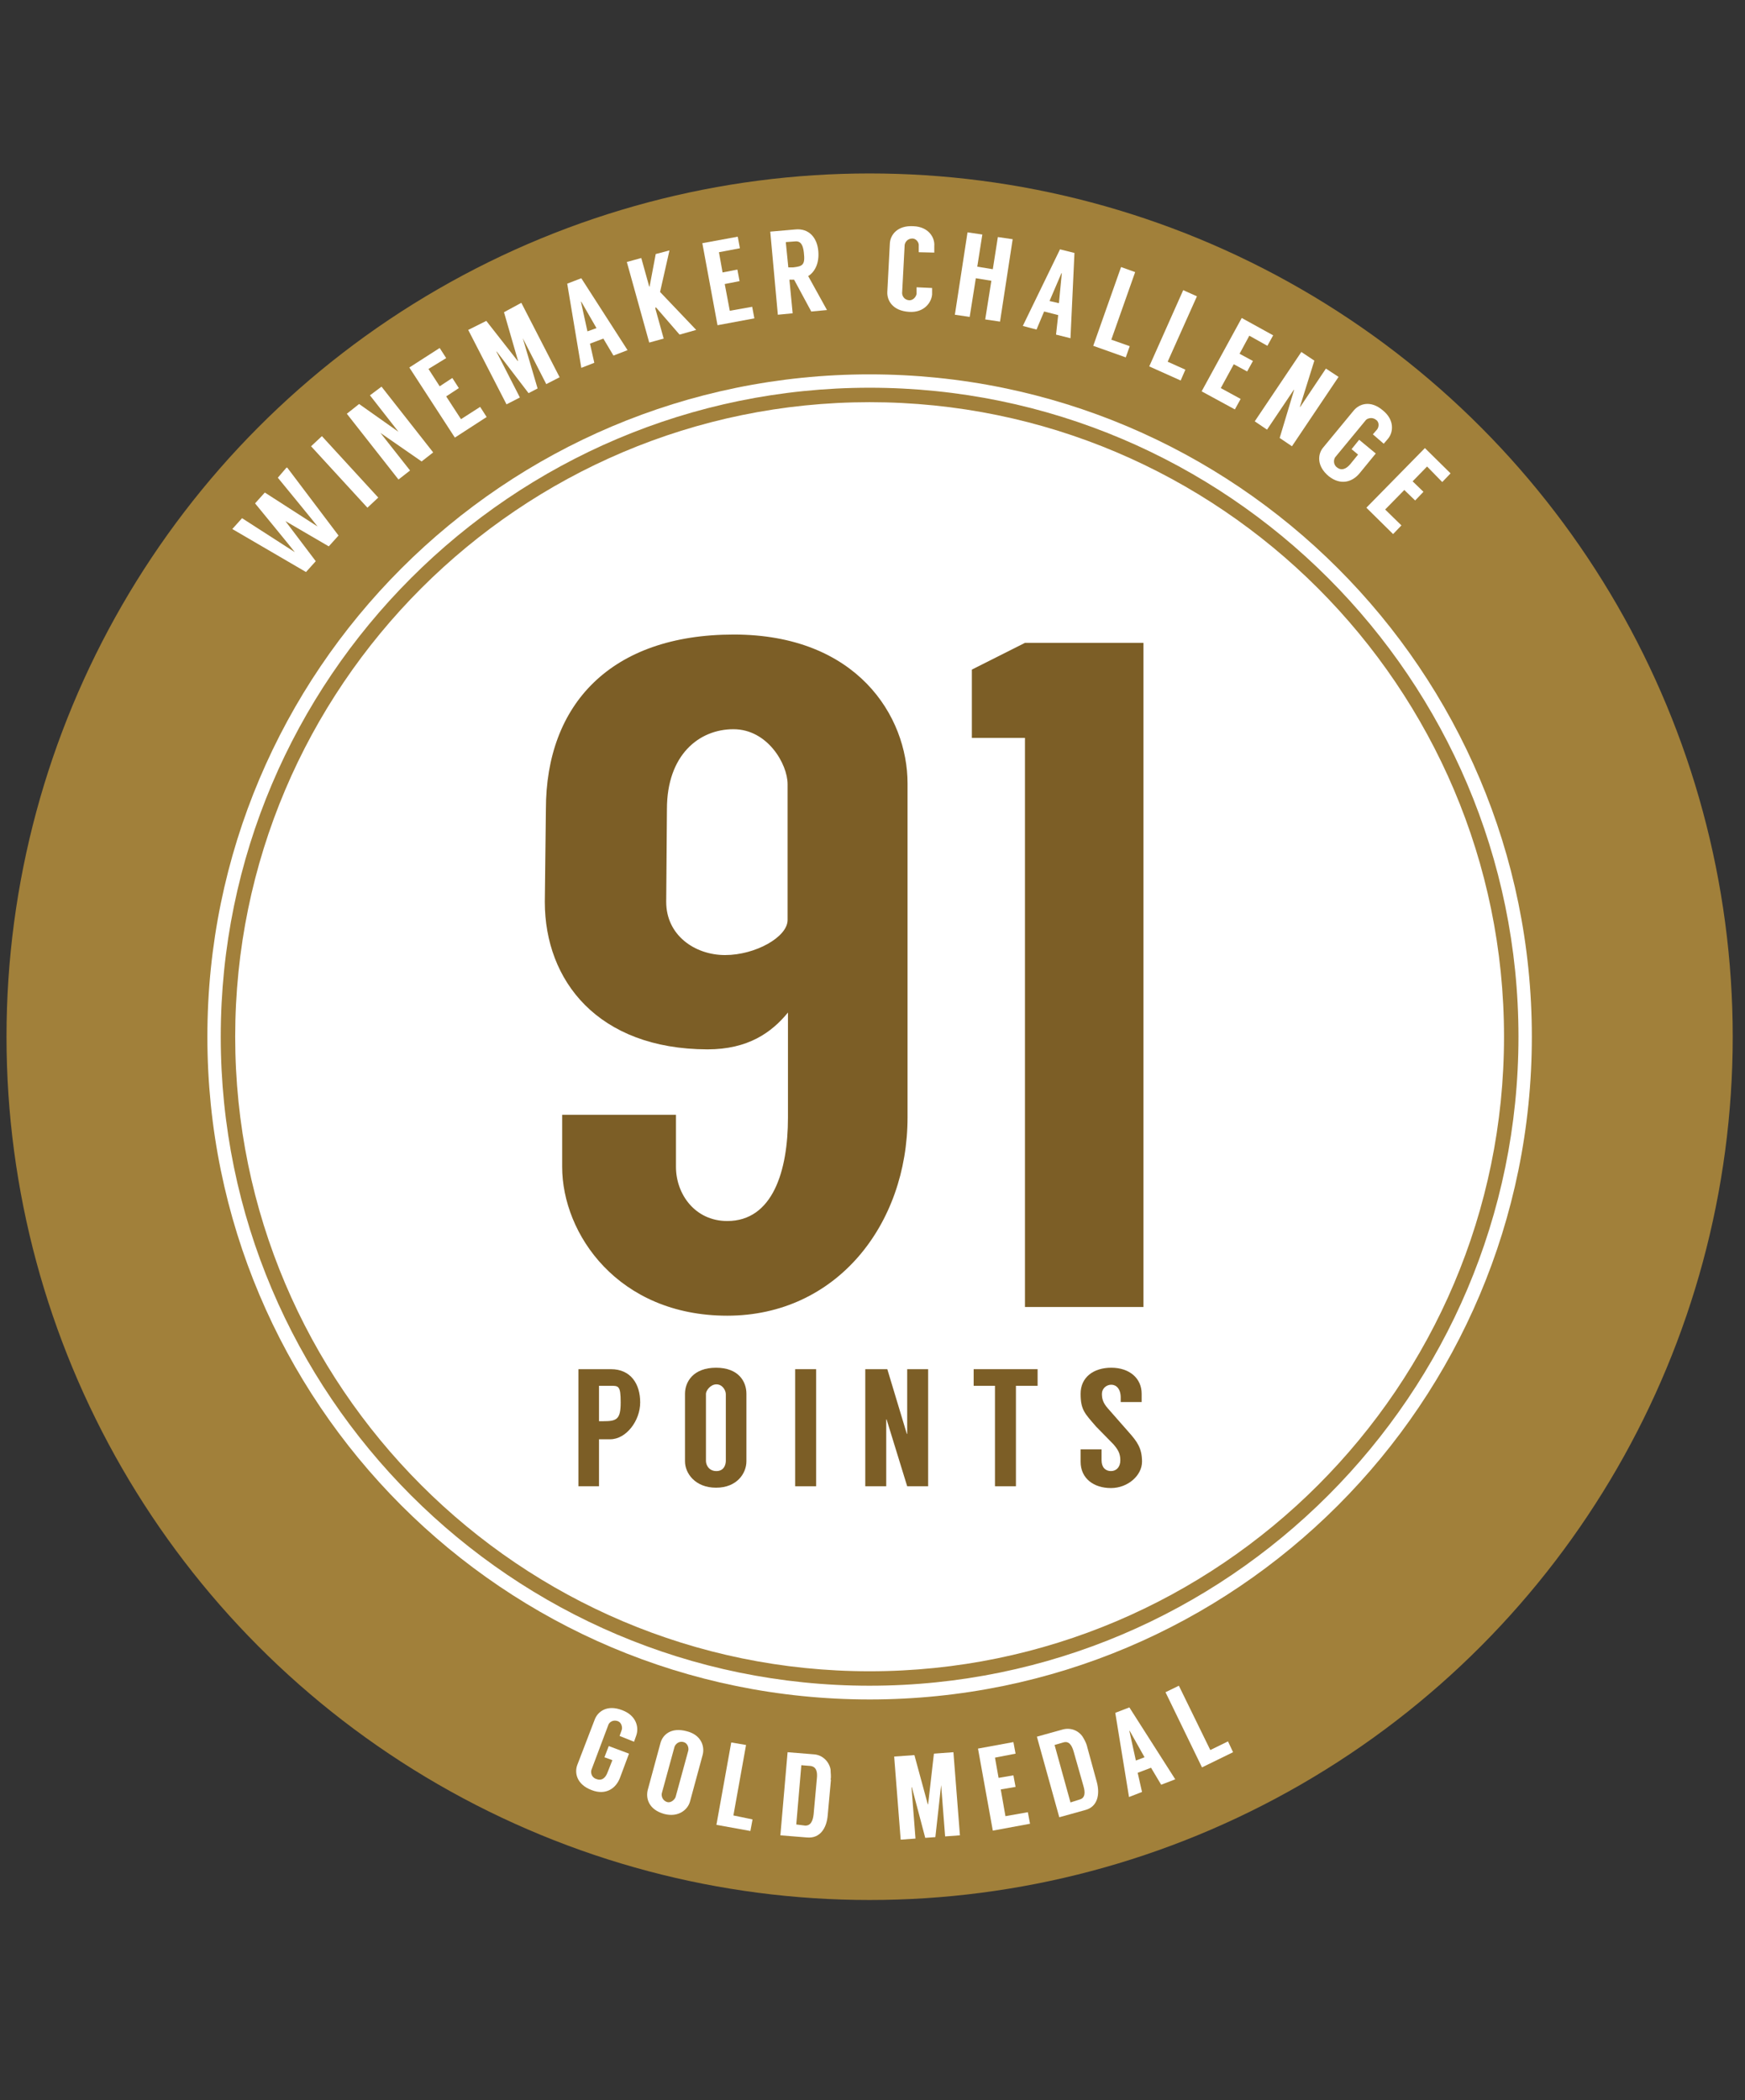
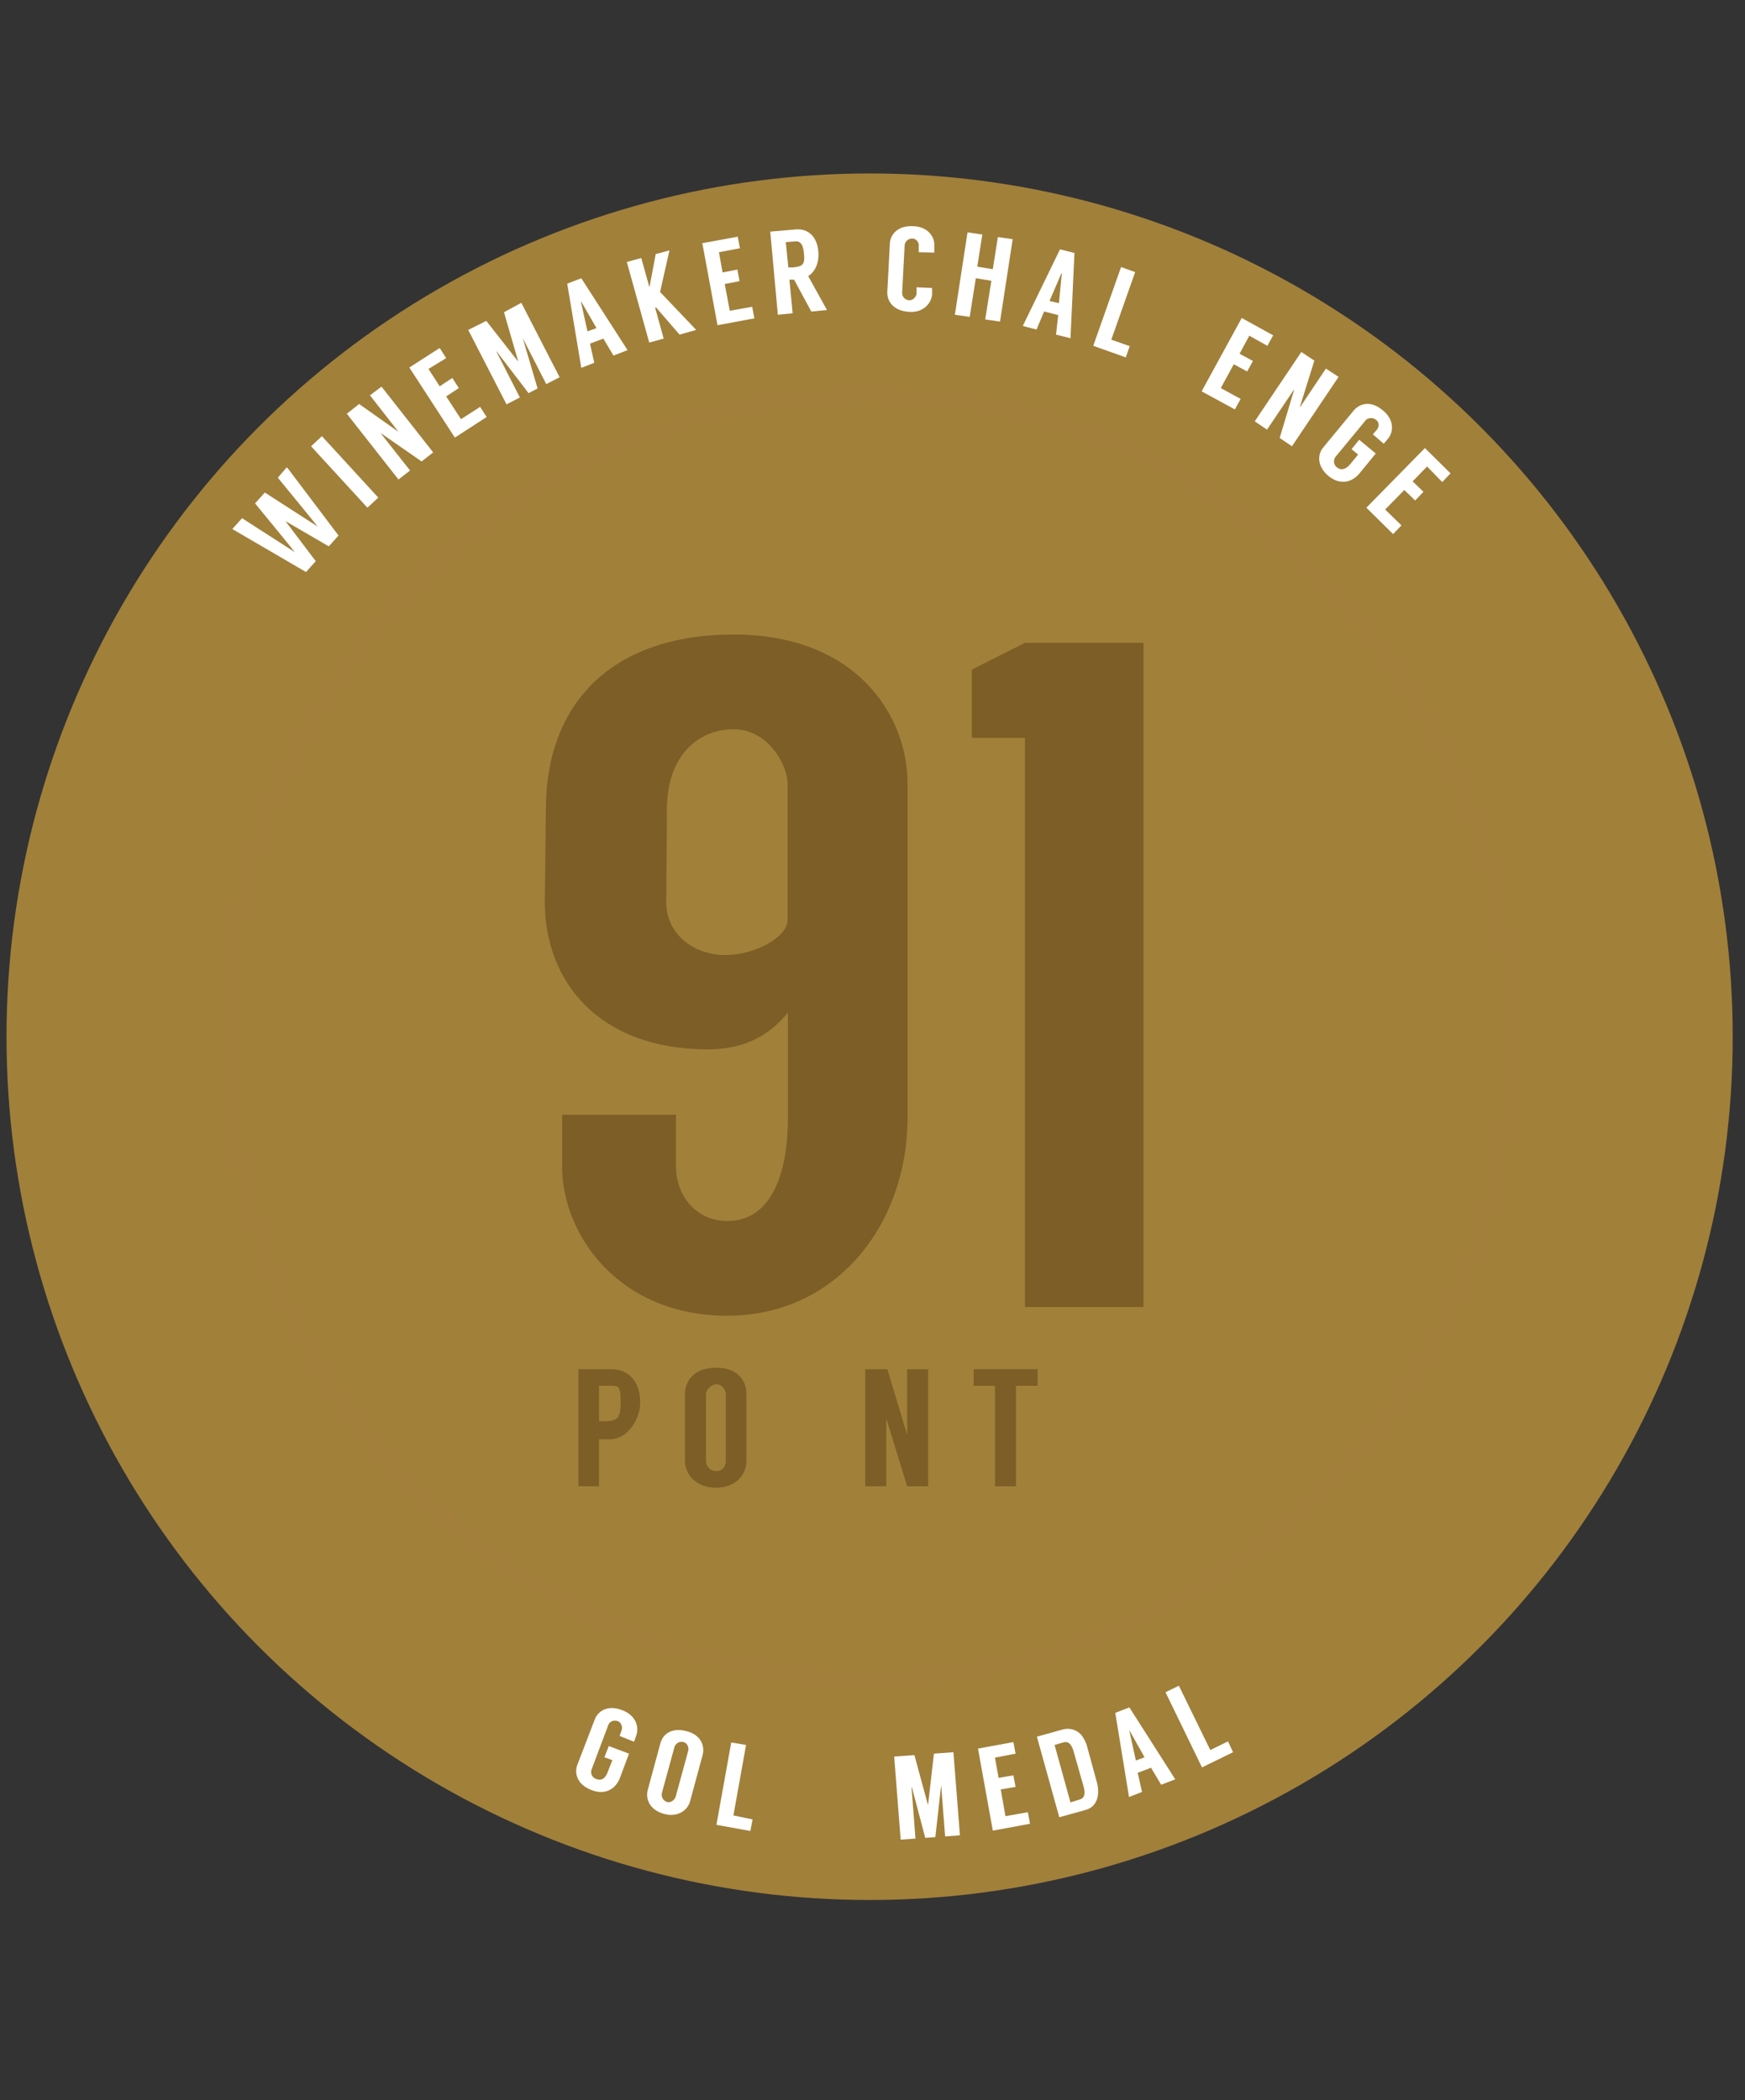
<svg xmlns="http://www.w3.org/2000/svg" id="a" version="1.1" viewBox="0 0 483 581.2">
  <rect x="0" y="0" width="483" height="581.2" fill="#333333" stroke="none" />
  <defs>
    <style>
      .cls-1 {
        fill: #a2803b;
      }

      .cls-1, .cls-2, .cls-3, .cls-4 {
        stroke-width: 0px;
      }

      .cls-2 {
        fill: #a1803a;
      }

      .cls-3 {
        fill: #7c5e26;
      }

      .cls-4 {
        fill: #fff;
      }
    </style>
  </defs>
  <circle class="cls-2" cx="240.7" cy="286.9" r="238.9" />
-   <path class="cls-4" d="M240.7,470.3c101.3,0,183.3-82.1,183.3-183.4s-82.1-183.3-183.3-183.3S57.4,185.7,57.4,286.9c0,101.3,82,183.4,183.3,183.4Z" />
  <g>
    <path class="cls-4" d="M79.5,129.4l14.2,18.8-2.7,3-12-7,8.4,11.1-2.7,3-20.4-11.9,2.7-3,14.6,9.4h0c0-.1-11-13.5-11-13.5l2.7-3,14.6,9.4h0c0-.1-11-13.5-11-13.5l2.4-2.8Z" />
    <path class="cls-4" d="M104.7,137.7l-3,2.8-15.6-17,3-2.8,15.6,17Z" />
    <path class="cls-4" d="M105.6,107l14.3,18.2-3.2,2.5-11.4-7.9h0l8.2,10.4-3.2,2.5-14.3-18.2,3.4-2.7,10.9,7.7h0l-7.9-10.1,3.2-2.4Z" />
    <path class="cls-4" d="M118.6,102.1l3.1,4.8,3.5-2.3,1.8,2.8-3.5,2.3,4.1,6.3,5.3-3.4,1.8,2.8-8.8,5.7-12.6-19.4,8.4-5.4,1.8,2.8-4.9,3Z" />
    <path class="cls-4" d="M144.3,83.8l10.6,20.6-3.7,1.9-6.5-12.7,4.1,13.9-2.5,1.3-8.8-11.5h-.1l6.5,12.7-3.7,1.9-10.6-20.6,5-2.5,8.7,11.1h.1l-3.9-13.5,4.8-2.6Z" />
    <path class="cls-4" d="M167,93.7l-3.7,1.4,1.2,5.3-3.6,1.4-3.9-23.3,3.9-1.5,12.8,19.9-3.9,1.5-2.8-4.7ZM165.1,90.8l-4.2-7.3h-.1l1.8,8.2,2.5-.9Z" />
    <path class="cls-4" d="M181.6,85.1h-.2v.3l2.3,8.3-4,1.1-6.2-22.3,4-1.1,2.2,7.9h.1l1.7-9,3.8-1-2.6,11.5,10,10.5-4.6,1.3-6.5-7.5Z" />
    <path class="cls-4" d="M199,69.8l1,5.6,4.1-.8.6,3.2-4.1.8,1.4,7.4,6.2-1.1.6,3.2-10.2,1.9-4.2-22.7,9.8-1.8.6,3.2-5.8,1.1Z" />
    <path class="cls-4" d="M224.6,86.3l-4.8-8.9c-.6,0-1.1,0-1.3,0l.9,9.3-4.1.4-2.1-23,6.9-.6c3.9-.4,6.1,2.4,6.4,6,.3,3.4-1,5.8-2.8,6.9l5.2,9.4-4.3.4ZM218.2,74h1.3c2.7-.3,3.4-.7,3-4.1-.2-1.8-.7-3.2-2.3-3.1l-2.7.2.7,7Z" />
    <path class="cls-4" d="M254.3,69.8v-1.8c.1-.7-.5-1.9-1.7-2-1.5,0-2.1,1.1-2.2,1.8l-.7,13.3c0,.7.5,1.9,2,2,1.2,0,1.9-1.1,2-1.8v-1.8c.1,0,4.3.2,4.3.2v1.8c-.2,2.3-2.3,5.1-6.4,4.8-4.6-.3-6.1-3.2-6-5.5l.7-13.4c.1-2.3,2-5.1,6.6-4.8,4.2.2,5.9,3.2,5.7,5.5v1.8c-.1,0-4.3-.1-4.3-.1Z" />
    <path class="cls-4" d="M280.3,66.2l-3.5,22.8-4.1-.6,1.7-10.7-4.3-.7-1.7,10.7-4.1-.6,3.5-22.8,4.1.6-1.4,8.9,4.3.7,1.4-8.9,4.1.6Z" />
    <path class="cls-4" d="M292.9,87.2l-3.9-1-2.1,5-3.8-1,10.3-21.2,4,1-1.1,23.6-4-1,.6-5.4ZM293.1,83.9l.8-8.3h-.1l-3.3,7.7,2.6.6Z" />
    <path class="cls-4" d="M312.7,95.8l-1.1,3.1-9-3.2,7.7-21.8,3.9,1.4-6.6,18.7,5.1,1.8Z" />
-     <path class="cls-4" d="M328.1,102.3l-1.3,3-8.7-3.9,9.4-21.1,3.8,1.7-8.1,18.1,4.9,2.2Z" />
    <path class="cls-4" d="M345.8,92.9l-2.7,5,3.7,2-1.6,2.9-3.7-2-3.6,6.6,5.5,3-1.6,2.9-9.2-5,11.1-20.3,8.7,4.8-1.6,2.9-5-2.8Z" />
    <path class="cls-4" d="M370.5,104.3l-12.9,19.2-3.4-2.3,4-13.3h-.1l-7.4,11-3.4-2.3,12.9-19.2,3.6,2.4-4,12.8h.1l7.1-10.6,3.5,2.3Z" />
    <path class="cls-4" d="M380,120.2l1.2-1.4c.4-.5.7-1.9-.3-2.6-1.1-.9-2.4-.4-2.8,0l-8.5,10.3c-.4.5-.7,1.9.4,2.8,1.2,1,2.5.6,3.7-.8l2.2-2.7-1.8-1.5,2.1-2.6,4.6,3.8-4.5,5.5c-2,2.4-5.2,3.4-8.5.8-3.5-2.9-3-6.2-1.6-7.9l8.5-10.3c1.5-1.8,4.6-3,8.1,0,3.2,2.6,2.9,6,1.4,7.8l-1.2,1.4-3-2.6Z" />
    <path class="cls-4" d="M395,129.1l-4,4.1,3,2.9-2.3,2.4-3-2.9-5.3,5.4,4.5,4.4-2.3,2.4-7.4-7.3,16.2-16.5,7.1,7-2.3,2.4-4.2-4.3Z" />
  </g>
  <g>
    <path class="cls-3" d="M150.8,249.6c0-2.6.3-23.4.3-25.7,0-28.9,17.9-48.3,52-48.3s48.1,22.6,48.1,41.2v92.4c0,29.7-19.7,54.9-49.9,54.9s-45.7-22.6-45.7-41.2v-14.4h31.5v14.4c0,7.6,5.3,15,14.2,15,12.6,0,16.8-13.9,16.8-28.6v-29.1c-4.5,5.5-11,10.2-22.3,10.2-30.3-.1-45-19-45-40.8ZM184.4,249.6c0,9.2,7.9,14.7,16.3,14.7s17.3-5,17.3-9.7v-37.6c0-5.5-5.5-15.2-15-15.2s-18.4,7.1-18.4,22.1c0,2.1-.2,23.3-.2,25.7Z" />
    <path class="cls-3" d="M283.7,177.9h32.8v183.8h-32.8v-157.5h-14.7v-18.9l14.7-7.4Z" />
  </g>
  <g>
    <path class="cls-4" d="M171.5,480.4l.6-1.7c.2-.6,0-2-1.1-2.4-1.4-.5-2.4.4-2.6,1l-4.7,12.5c-.2.6-.1,2,1.3,2.5,1.5.6,2.6-.2,3.2-1.9l1.3-3.3-2.2-.8,1.2-3.1,5.6,2.1-2.5,6.7c-1.1,2.9-3.9,4.9-7.8,3.4-4.3-1.6-4.8-4.9-4-7l4.8-12.5c.8-2.2,3.4-4.3,7.7-2.6,3.9,1.5,4.6,4.8,3.8,7l-.6,1.7-4-1.6Z" />
    <path class="cls-4" d="M194.5,485.6l-3.5,12.9c-.6,2.3-3.2,4.5-7.1,3.5-4.4-1.2-5.2-4.4-4.6-6.7l3.5-12.9c.6-2.3,2.9-4.5,7.3-3.3,4,1,5,4.2,4.4,6.5ZM190.5,484.5c.2-.7-.1-2.1-1.3-2.4-1.4-.4-2.3.7-2.5,1.3l-3.5,12.8c-.2.7.1,2.1,1.5,2.5,1.1.3,2.1-.8,2.3-1.4l3.5-12.8Z" />
    <path class="cls-4" d="M208.3,503.5l-.6,3.2-9.4-1.7,4.1-22.8,4.1.7-3.5,19.5,5.3,1.1Z" />
-     <path class="cls-4" d="M230,492.5l-.9,9.9c-.3,3.5-2.1,6.4-5.7,6.1l-7.4-.6,2-23,7.4.6c2.3.2,4.1,2,4.5,4.2,0,1,.2,1.9,0,2.8ZM222.8,505.2c1.6.1,2.2-1.3,2.4-3.1l.9-9.9c.2-1.8-.1-3.3-1.8-3.5l-2.5-.2-1.4,16.4,2.4.3Z" />
    <path class="cls-4" d="M263.9,484.9l1.8,23-4.1.3-1.1-14.2-1.6,14.4-2.8.2-3.7-14h-.1l1.1,14.2-4.1.3-1.8-23,5.6-.4,3.7,13.6h.1l1.6-14,5.4-.4Z" />
    <path class="cls-4" d="M275.4,486.4l1,5.6,4.1-.7.6,3.2-4.1.7,1.3,7.4,6.2-1.1.6,3.2-10.3,1.9-4.1-22.7,9.8-1.8.6,3.2-5.7,1.1Z" />
    <path class="cls-4" d="M301,483.7l2.6,9.5c.9,3.4.2,6.8-3.2,7.7l-7.2,2-6.2-22.3,7.2-2c2.3-.6,4.6.4,5.7,2.4.5.9.9,1.7,1.1,2.7ZM298.8,498c1.6-.4,1.6-2,1.1-3.7l-2.7-9.5c-.5-1.8-1.3-3.1-2.9-2.6l-2.4.7,4.4,15.9,2.5-.8Z" />
    <path class="cls-4" d="M318.6,489.2l-3.7,1.4,1.2,5.3-3.6,1.4-3.8-23.3,3.9-1.5,12.7,19.9-3.9,1.5-2.8-4.7ZM316.8,486.3l-4.1-7.3h-.1l1.8,8.2,2.4-.9Z" />
    <path class="cls-4" d="M339.9,481.9l1.4,3-8.6,4.2-10.1-20.8,3.7-1.8,8.7,17.8,4.9-2.4Z" />
  </g>
  <g>
    <path class="cls-3" d="M168.9,398.3h-3.1v13h-5.7v-32.4h9c5.5,0,8.1,4.1,8.1,9.2s-3.9,10.2-8.3,10.2ZM167,393.3c3.7,0,4.8-.5,4.8-5.2s-.6-4.6-2.9-4.6h-3.1v9.8h1.2Z" />
    <path class="cls-3" d="M206.6,385.7v18.7c0,3.3-2.6,7.3-8.4,7.3s-8.6-4-8.6-7.3v-18.7c0-3.3,2.3-7.2,8.6-7.2s8.4,3.9,8.4,7.2ZM200.9,385.8c0-1-.9-2.7-2.6-2.7s-2.9,1.8-2.9,2.6v18.6c0,1.1.8,2.8,2.9,2.8s2.6-1.8,2.6-2.8v-18.5Z" />
-     <path class="cls-3" d="M225.9,411.3h-5.8v-32.4h5.8v32.4Z" />
    <path class="cls-3" d="M256.9,378.9v32.4h-5.8l-5.7-18.5h-.1v18.5h-5.8v-32.4h6.1l5.4,17.9h.1v-17.9h5.8Z" />
    <path class="cls-3" d="M287.2,383.5h-6v27.8h-5.8v-27.8h-5.9v-4.6h17.7v4.6h0Z" />
-     <path class="cls-3" d="M310.2,388v-1.3c0-2.3-1.2-3.5-2.6-3.5s-2.6,1.1-2.6,2.5.3,2.5,1.6,4l5.8,6.6c2.3,2.6,3.7,4.4,3.7,8.2s-3.9,7.3-8.6,7.3-8.4-2.6-8.4-7.3v-3.4h5.8v3c0,2,1.1,3,2.6,3s2.6-1.1,2.6-3-.7-3-1.9-4.4l-4.8-4.9c-3.1-3.6-4.3-4.6-4.3-9.1s3.5-7.2,8.5-7.2,8.4,2.9,8.4,7.2v2.3h-5.8Z" />
  </g>
  <path class="cls-1" d="M240.7,466.5c-99,0-179.6-80.6-179.6-179.6S141.7,107.3,240.7,107.3s179.6,80.6,179.6,179.6-80.6,179.6-179.6,179.6ZM240.7,111.3c-96.8,0-175.6,78.8-175.6,175.6s78.8,175.6,175.6,175.6,175.6-78.8,175.6-175.6-78.8-175.6-175.6-175.6Z" />
</svg>